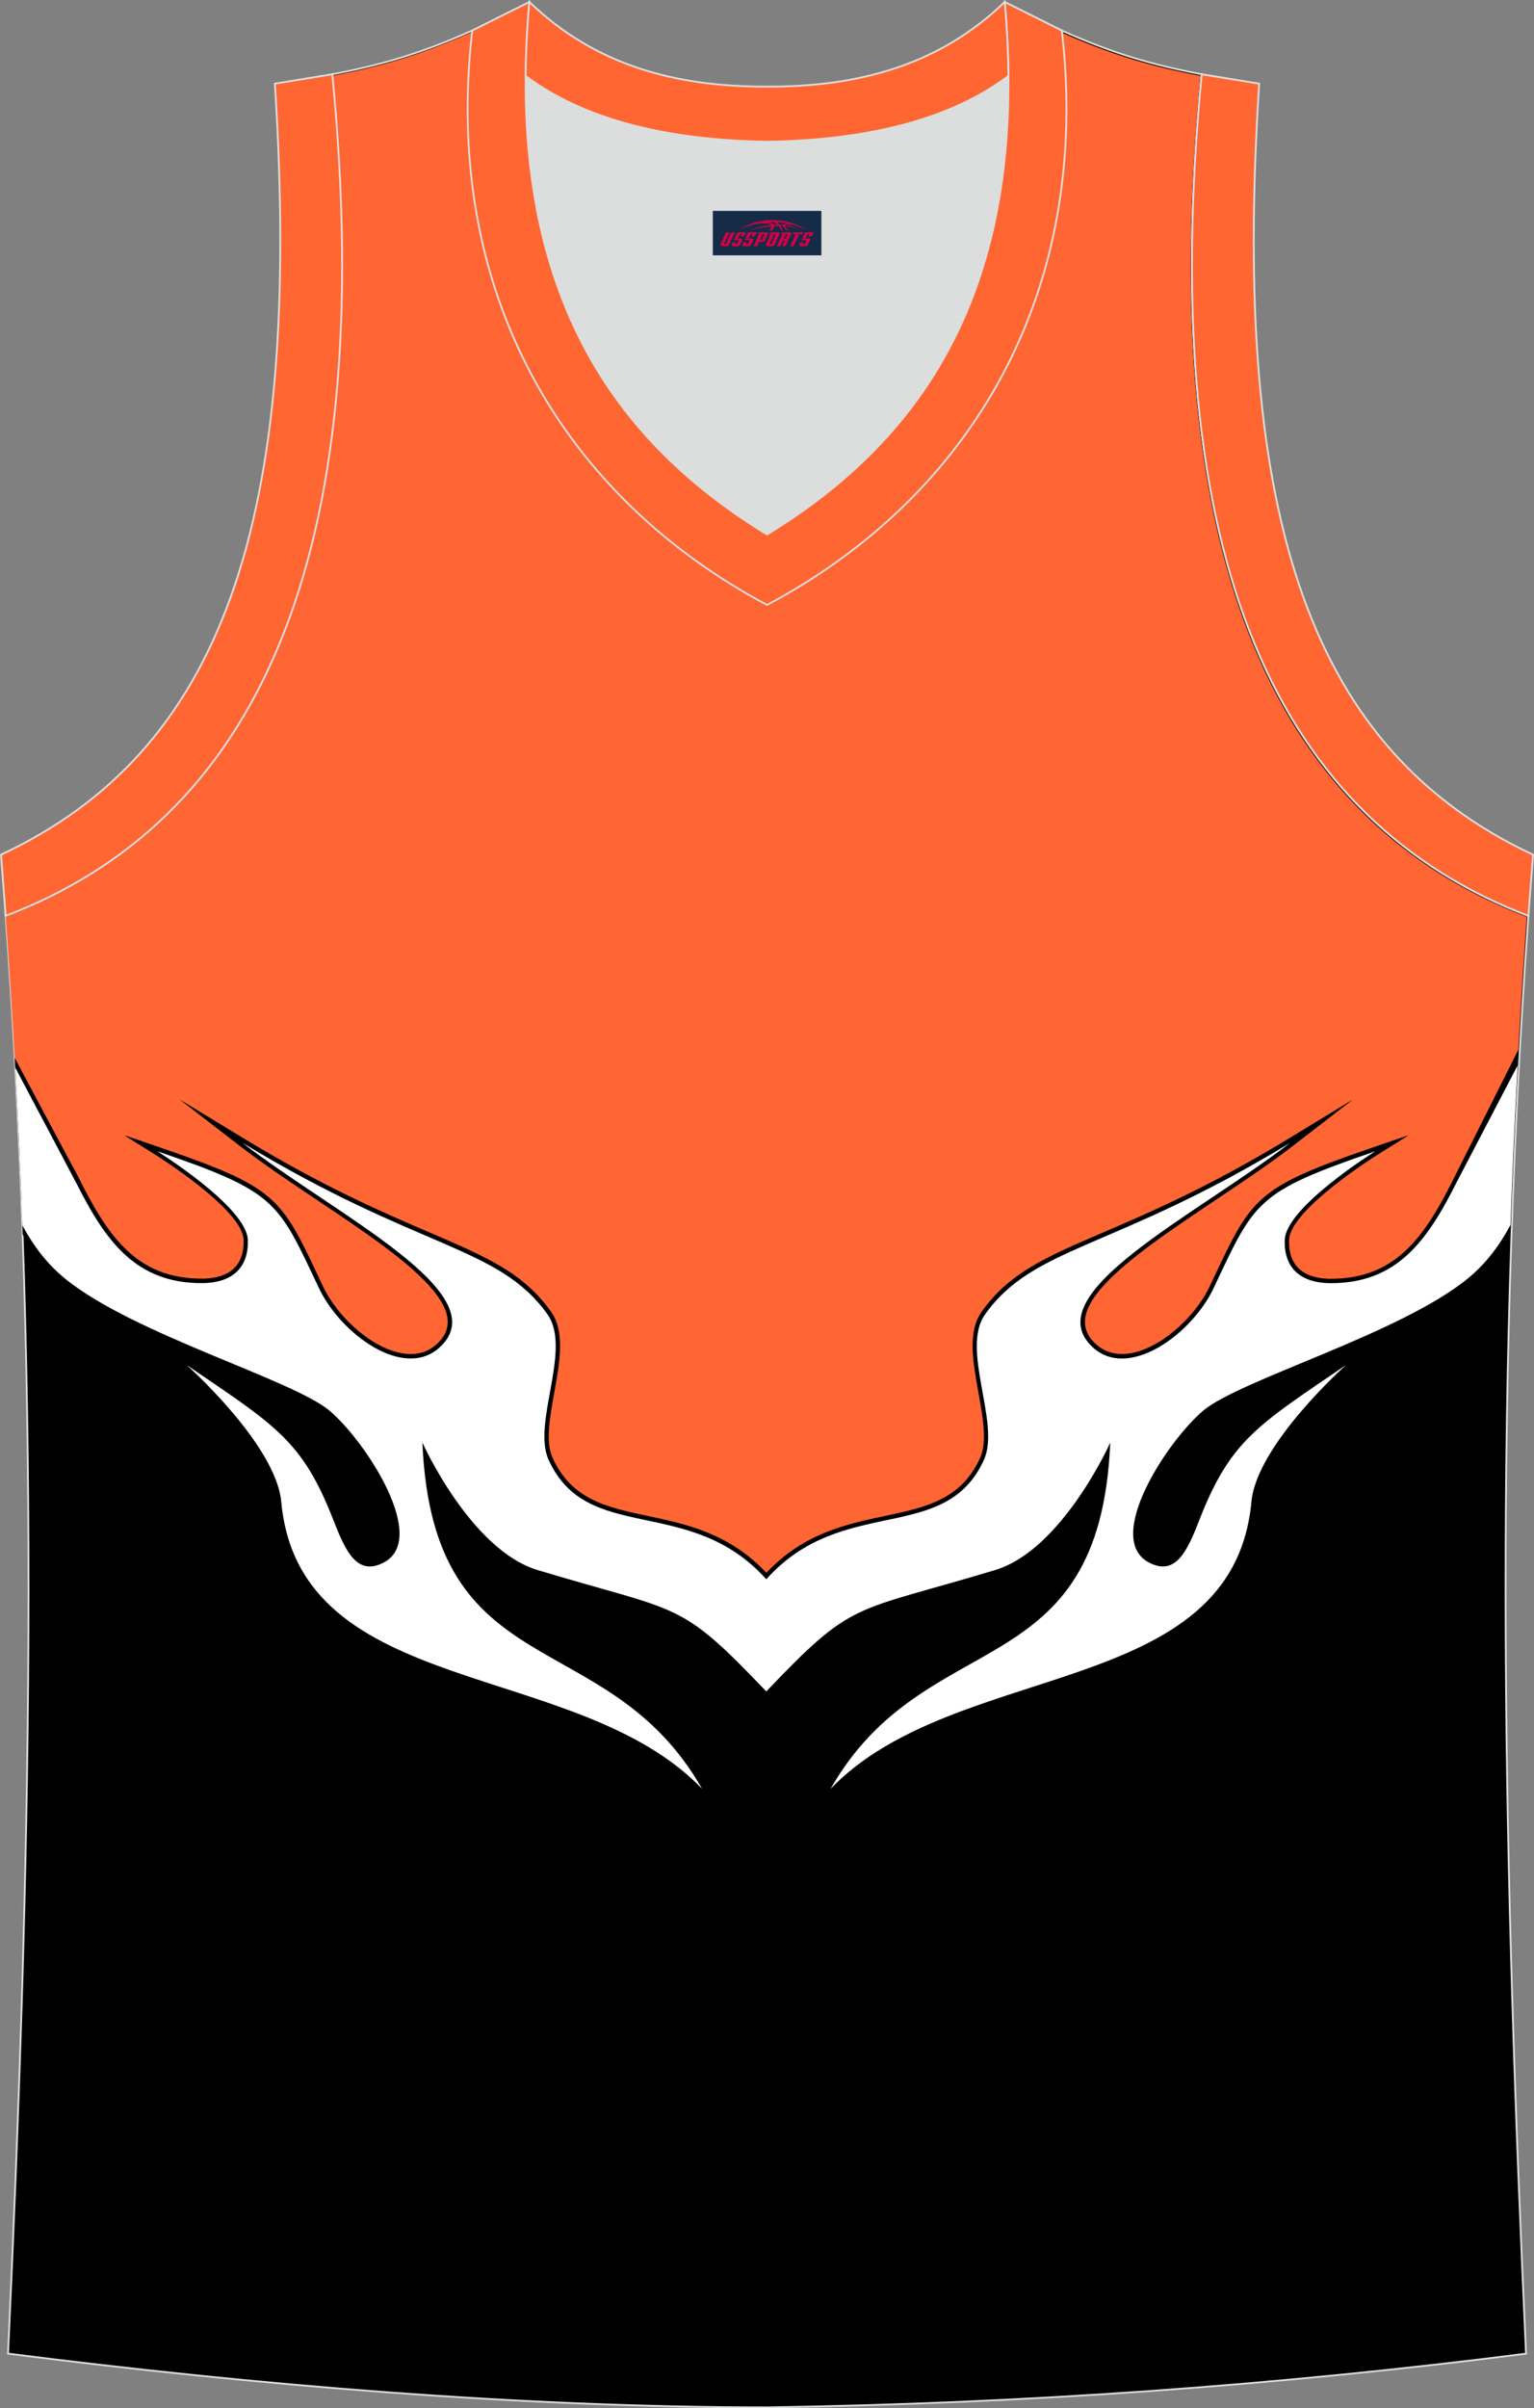
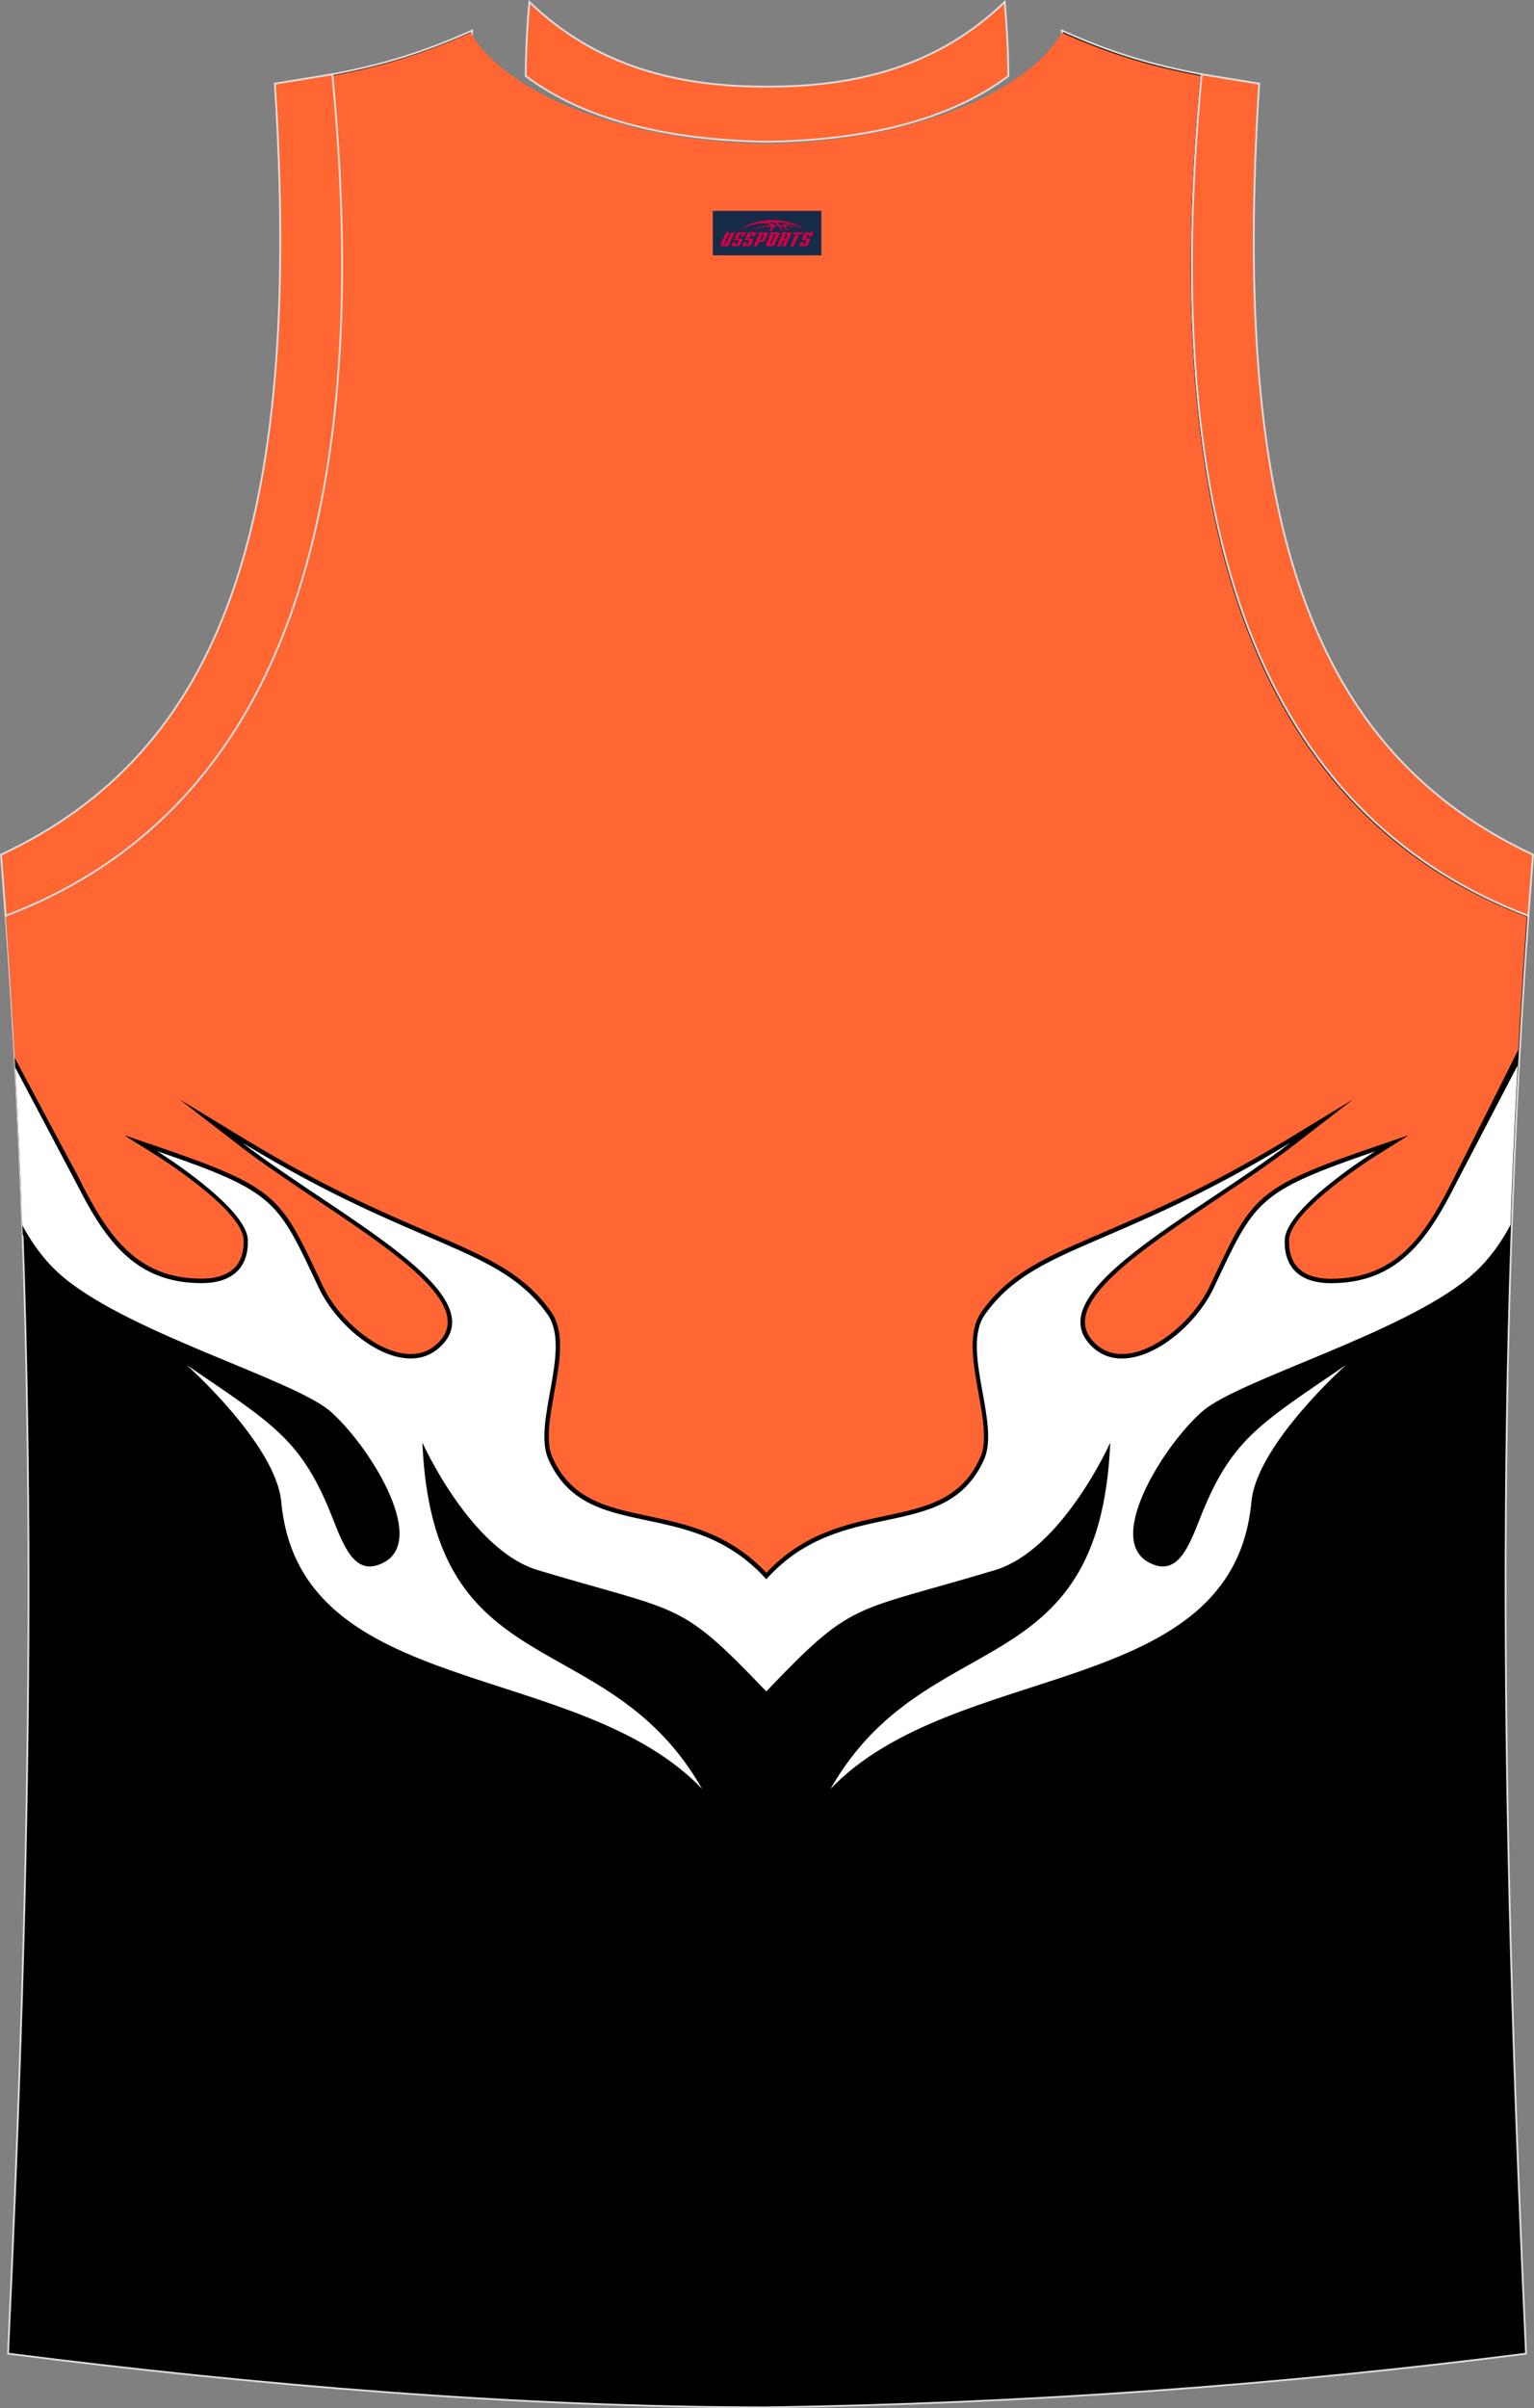
<svg xmlns="http://www.w3.org/2000/svg" version="1.1" id="图层_1" x="0px" y="0px" width="339.16px" height="532.13px" viewBox="0 0 339.16 532.13" enable-background="new 0 0 339.16 532.13" xml:space="preserve">
  <rect x="0" y="0" width="339.16" height="532.13" fill="#808080" stroke="none" />
  <g>
    <path stroke="#DCDDDD" stroke-width="0.4" stroke-miterlimit="22.926" d="M169.56,531.93c0.02,0,0.03,0,0.05,0H169.56   L169.56,531.93L169.56,531.93z M169.62,531.93c57.41-0.83,113.01-4.88,167.78-11.86c-4.79-104.03-7.35-208.91,0.52-317.69l-0.01,0   c-54.56-20.79-82.7-77.29-72.23-185.96l0.02,0c-10.66-2-19.75-4.62-30.94-9.67c6.7,58.04-20.2,103-65.18,126.92   c-44.97-23.93-71.88-68.89-65.18-126.92c-11.19,5.04-20.28,7.66-30.94,9.67l0.02,0C83.97,125.09,55.83,181.58,1.27,202.37   l-0.16-2.07c8.06,109.52,5.5,215.07,0.67,319.76C56.11,526.99,114.88,531.93,169.62,531.93z" />
    <path fill="#FF6633" d="M329.36,261.35c-8.08,13.63-21.37,29.66-38.95,31.73c-22.05,2.58-32.85,14.22-37.8,16.8   c-4.95,2.59-14.4-6.89-19.8,4.74c-5.4,11.64-19.34,26.29-28.34,30.6c-9,4.31-31.49,13.79-31.49,13.79s-9.9-9.91-27.45-12.5   c-17.55-2.58-32.84-8.61-35.54-20.68c-2.7-12.07-0.9-16.8-25.65-21.55c-24.75-4.74-31.94-9.91-47.24-16.38   c-4.97-2.11-17.39-9.11-32.23-18.44c-0.83-22.82-2.06-45.79-3.76-68.94l0.15,2.07c54.51-20.78,82.63-77.23,72.16-185.83l-0.02,0   c10.56-1.98,19.58-4.58,30.64-9.54c8.71,14.7,36.37,24.13,65.38,24.55c29.01-0.42,56.67-9.85,65.38-24.55   c11.05,4.96,20.08,7.55,30.63,9.54l-0.02,0c-10.46,108.6,17.65,165.06,72.16,185.83l0.16-2.07c-1.38,18.75-2.45,37.38-3.24,55.92   C332.75,258.11,331.13,259.67,329.36,261.35z" />
    <path d="M168.74,374.39c-16.07-16.83-18.15-17.42-36.81-22.69c-3.73-1.06-8.12-2.3-13.31-3.86c-11.32-3.41-20.15-17.45-23.99-24.54   c2.43,27.98,15.68,35.43,30.3,43.65c10.84,6.09,22.42,12.6,31.13,27.86l3.77,6.61l-5.27-5.5c-11.07-11.54-27.74-16.93-43.87-22.15   c-24.06-7.78-46.96-15.19-49.44-41.87c-1.14-12.29-20.56-29.56-20.62-29.61l-10.2-9.1c-6.49-3.13-12.43-6.47-16.74-10.01   c-2.93-2.4-5.27-5.12-7.25-8.1c-0.5-0.75-0.98-1.51-1.43-2.29c-0.05-1.41-0.1-2.83-0.15-4.25c0.97,1.91,2,3.75,3.17,5.48   c1.89,2.83,4.11,5.42,6.88,7.69c8.4,6.89,23.45,13.13,36.35,18.48c9.96,4.13,18.66,7.74,22.28,10.83   c3.77,3.21,8.76,9.5,12.08,15.87c1.72,3.27,2.99,6.59,3.46,9.56c0.5,3.13,0.1,5.89-1.6,7.89c-0.58,0.68-1.31,1.27-2.21,1.73   c-3.43,1.79-5.89,1.04-7.9-1.16c-1.81-1.98-3.15-5.18-4.52-8.69c-5.72-14.68-10.86-19.3-23.76-28.18   c5.87,6.38,13.32,15.86,14.04,23.67c2.36,25.45,24.69,32.66,48.15,40.25c13.95,4.51,28.29,9.15,39.28,17.8   c-7.87-10.69-17.47-16.09-26.54-21.18c-15.87-8.92-30.16-16.95-31.55-49.8l-0.2-4.82l2,4.39c0.03,0.07,10.43,23.31,24.91,27.67   c5.25,1.58,9.58,2.8,13.26,3.85c18.84,5.33,21.18,5.99,36.99,22.5c15.81-16.5,18.15-17.17,37-22.5c3.68-1.04,7.99-2.26,13.26-3.85   c14.48-4.36,24.88-27.6,24.92-27.67l2-4.39l-0.2,4.82c-1.4,32.84-15.69,40.88-31.56,49.8c-9.07,5.1-18.67,10.5-26.54,21.18   c10.99-8.64,25.33-13.28,39.28-17.79c23.46-7.59,45.77-14.81,48.14-40.25c0.73-7.8,8.17-17.3,14.05-23.67   c-12.9,8.88-18.05,13.49-23.76,28.18c-1.37,3.5-2.71,6.7-4.52,8.68c-2.01,2.2-4.48,2.95-7.9,1.16c-0.9-0.47-1.63-1.05-2.21-1.73   c-1.7-2-2.1-4.76-1.6-7.89c0.48-2.97,1.76-6.29,3.47-9.57c3.33-6.37,8.3-12.64,12.07-15.85c3.62-3.09,12.33-6.7,22.29-10.83   c12.9-5.35,27.95-11.59,36.35-18.48c2.77-2.28,5-4.87,6.89-7.7c1.16-1.74,2.2-3.57,3.17-5.49c-0.05,1.4-0.1,2.8-0.15,4.2   c-0.47,0.8-0.95,1.57-1.46,2.34c-1.99,2.98-4.32,5.7-7.26,8.1c-4.31,3.54-10.26,6.88-16.75,10.01l-10.19,9.1   c-0.06,0.05-19.48,17.32-20.62,29.61c-2.48,26.68-25.38,34.09-49.44,41.87c-16.13,5.22-32.8,10.61-43.87,22.15l-5.27,5.49   l3.77-6.61c8.71-15.26,20.29-21.77,31.12-27.86c14.62-8.22,27.87-15.66,30.3-43.65c-3.84,7.1-12.67,21.14-24,24.54   c-5.18,1.56-9.56,2.8-13.3,3.85c-18.67,5.27-20.75,5.86-36.83,22.69l-0.68,0.71L168.74,374.39L168.74,374.39z M3.25,233.74   c0.58,10.51,1.07,20.99,1.47,31.43c1.6-0.66,3.19-1.36,4.75-2.09c1.96-0.92,3.88-1.88,5.75-2.9c3.32,6.75,6.64,12.68,11.02,17   c4.63,4.58,10.41,7.32,18.55,7.27c0.19,0,0.36,0,0.52-0.01c2.94-0.1,5.53-0.88,7.41-2.51c1.91-1.65,3.05-4.13,3.03-7.57   c0-0.16,0-0.3-0.01-0.44c-0.16-5-8.51-11.95-14.49-16.3c18.72,6.8,20.2,9.93,27.61,25.64l0.81,1.73c1.19,2.52,2.94,5.06,5.01,7.33   c2.86,3.15,6.36,5.83,9.93,7.37c3.68,1.58,7.44,1.96,10.69,0.43c0.89-0.42,1.74-0.98,2.53-1.7c5.12-4.65,3.56-9.95-1.59-15.63   c-5.51-6.07-15.28-12.6-25.12-19.19l-1.37-0.92c9.69,5.05,17.7,8.49,24.41,11.37c12.39,5.32,20.31,8.72,26.12,16.87   c2.72,3.81,1.55,10.22,0.41,16.52c-1.04,5.74-2.07,11.4-0.26,15.42c4.59,10.21,12.95,11.98,22.37,13.98   c8.52,1.8,17.93,3.8,25.94,12.73l0.7,0.78l0.7-0.78c8-8.93,17.42-10.93,25.94-12.73c9.42-1.99,17.79-3.77,22.38-13.98   c1.8-4.02,0.78-9.67-0.26-15.42c-1.15-6.3-2.31-12.72,0.41-16.52c5.82-8.15,13.73-11.55,26.12-16.86   c6.71-2.88,14.71-6.32,24.4-11.37l-1.37,0.92c-9.85,6.58-19.6,13.11-25.11,19.18c-5.16,5.68-6.72,10.98-1.6,15.64   c0.79,0.72,1.64,1.28,2.53,1.7c3.26,1.54,7.02,1.16,10.69-0.43c3.57-1.54,7.07-4.23,9.93-7.38c2.07-2.27,3.81-4.81,5-7.33   l0.81-1.72c7.42-15.72,8.9-18.85,27.62-25.65c-5.98,4.35-14.33,11.3-14.5,16.3c0,0.13-0.01,0.28-0.01,0.43v0   c-0.02,3.45,1.13,5.92,3.03,7.58c1.88,1.63,4.48,2.4,7.41,2.5c0.16,0.01,0.33,0.01,0.52,0.01c8.14,0.05,13.91-2.7,18.55-7.28   c3.74-3.7,6.71-8.58,9.57-14.13c0.28-0.54,7.18-12.94,13.12-23.61c0.13-2.51,0.27-5.02,0.41-7.53   c-6.48,12.91-14.03,27.94-14.19,28.26c-3.11,6.25-6.23,11.72-10.23,15.67c-4.29,4.24-9.66,6.78-17.22,6.74c-0.15,0-0.3,0-0.47-0.01   c-2.51-0.08-4.71-0.72-6.23-2.05c-1.5-1.3-2.4-3.3-2.39-6.15v0c0-0.11,0-0.24,0.01-0.38c0.23-6.77,19.52-18.79,19.58-18.83   l6.6-4.14l-0.08-0.06l-7.33,2.51c-26,8.91-26.95,10.92-35.48,29.01l-0.81,1.71c-1.11,2.35-2.74,4.72-4.69,6.86   c-2.69,2.96-5.96,5.48-9.28,6.9c-3.21,1.39-6.43,1.74-9.15,0.46c-0.72-0.34-1.41-0.8-2.07-1.39c-4.08-3.71-2.66-8.14,1.73-12.97   c5.37-5.91,15.02-12.37,24.76-18.89c5.95-3.98,11.95-7.99,17.05-11.93l13.31-10.28l-14.37,8.73   c-17.46,10.6-30.63,16.26-40.81,20.63c-12.68,5.45-20.78,8.92-26.91,17.51c-3.18,4.45-1.94,11.26-0.73,17.95   c0.99,5.45,1.96,10.83,0.4,14.31c-4.19,9.33-12.12,11.01-21.04,12.9c-8.56,1.81-17.99,3.81-26.25,12.56   c-8.25-8.75-17.69-10.75-26.25-12.56c-8.93-1.89-16.85-3.57-21.04-12.9c-1.57-3.49-0.59-8.86,0.39-14.32   c1.21-6.69,2.45-13.5-0.73-17.94c-6.13-8.59-14.23-12.06-26.91-17.51c-10.18-4.37-23.35-10.03-40.81-20.63l-14.38-8.73l13.32,10.28   c5.1,3.94,11.09,7.94,17.04,11.93c9.75,6.52,19.41,12.98,24.77,18.89c4.39,4.83,5.81,9.26,1.72,12.97   c-0.65,0.59-1.35,1.05-2.07,1.4c-2.71,1.28-5.93,0.92-9.14-0.46c-3.31-1.43-6.59-3.94-9.28-6.9c-1.95-2.15-3.58-4.52-4.69-6.87   l-0.81-1.73c-8.52-18.07-9.48-20.09-35.48-29l-7.32-2.51l-0.08,0.06l6.6,4.13c0.06,0.04,19.35,12.05,19.57,18.83   c0.01,0.14,0.01,0.27,0.01,0.38c0.01,2.84-0.88,4.85-2.38,6.14c-1.53,1.32-3.72,1.96-6.23,2.05c-0.17,0.01-0.33,0.01-0.47,0.01   c-7.56,0.04-12.92-2.49-17.22-6.74c-4.11-4.06-7.3-9.72-10.49-16.19C16.89,259.31,6.46,239.78,3.25,233.74L3.25,233.74z    M334.91,247.5c-0.28,5.9-0.53,11.78-0.76,17.66c-1.6-0.66-3.18-1.36-4.75-2.09C328.55,262.67,331.47,255.55,334.91,247.5   L334.91,247.5z M31.05,293.48l10.73,7.33c2.27,1.56,2.82,1.93,3.59,2.45c16.84,11.45,22.63,15.39,29.22,32.3   c1.29,3.32,2.56,6.35,4.15,8.1c1.41,1.54,3.17,2.05,5.64,0.76c0.67-0.35,1.22-0.79,1.65-1.29c1.3-1.52,1.58-3.77,1.17-6.36   c-0.44-2.76-1.65-5.88-3.27-8.98c-3.22-6.17-8.02-12.22-11.64-15.31c-3.39-2.89-11.97-6.45-21.78-10.52   C44.2,299.33,37.38,296.51,31.05,293.48L31.05,293.48z M307.8,293.48c-6.34,3.02-13.15,5.85-19.47,8.47   c-9.81,4.07-18.39,7.63-21.78,10.51c-3.62,3.09-8.42,9.14-11.63,15.3c-1.62,3.11-2.84,6.23-3.28,8.99   c-0.41,2.6-0.13,4.84,1.17,6.37c0.43,0.51,0.98,0.94,1.65,1.29c2.48,1.29,4.23,0.78,5.64-0.76c1.6-1.76,2.86-4.77,4.16-8.1   c6.59-16.92,12.38-20.86,29.23-32.31c0.74-0.51,1.37-0.93,3.58-2.44L307.8,293.48z" />
    <path fill="#FFFFFF" d="M169.42,373.74c-19.43-20.36-18.64-17.21-50.53-26.81c-14.89-4.48-25.5-28.18-25.5-28.18   c2.31,54.5,40.77,39.59,61.84,76.52c-27.67-28.85-88.98-19.57-93.05-63.45c-1.18-12.66-20.92-30.22-20.92-30.22   c19.47,13.3,25.54,16.52,32.46,34.31c2.66,6.82,5.21,12.44,11.11,9.35c10.01-5.23-3.81-26.59-11.91-33.5   c-8.1-6.9-43.61-16.98-58.62-29.3c-4.06-3.33-6.95-7.29-9.36-11.69C4.51,259.18,4,247.56,3.37,235.9   c2.48,4.72,13.23,24.96,13.64,25.78c6.41,12.67,13.12,21.93,27.76,21.84c5.81-0.03,10.24-2.77,10.02-9.55   c-0.24-7.28-20.02-19.59-20.02-19.59c26.42,9.05,26.59,10.88,35.74,30.23c4.77,10.08,18.69,20.38,26.67,13.13   c13.04-11.84-22.81-29.18-43.59-45.23c39.09,23.74,56.6,22.71,67.44,37.89c5.48,7.68-3.41,23.99,0.24,32.1   c8.53,18.99,31.24,7.58,48.15,26.46c16.91-18.88,39.61-7.48,48.15-26.46c3.64-8.11-5.25-24.42,0.24-32.1   c10.84-15.17,28.35-14.14,67.44-37.88c-20.79,16.05-56.63,33.38-43.59,45.23c7.98,7.25,21.91-3.05,26.67-13.13   c9.15-19.36,9.32-21.18,35.74-30.23c0,0-19.78,12.31-20.02,19.59c-0.22,6.78,4.2,9.52,10.02,9.55   c14.88,0.09,21.57-9.48,28.08-22.48c0.19-0.38,7.01-13.43,13.39-25.64c-0.64,11.8-1.17,23.56-1.58,35.28   c-2.41,4.44-5.31,8.42-9.39,11.77c-15.02,12.32-50.52,22.39-58.62,29.3c-8.1,6.91-21.92,28.27-11.91,33.5   c5.9,3.08,8.45-2.53,11.11-9.35c6.93-17.79,12.98-21.02,32.46-34.31c0,0-19.75,17.56-20.93,30.23   c-4.08,43.88-65.38,34.61-93.06,63.45c21.08-36.93,59.54-22.02,61.85-76.52c0,0-10.6,23.7-25.5,28.18   C188.06,356.52,188.86,353.39,169.42,373.74z" />
    <path fill="#FF6632" stroke="#DCDDDD" stroke-width="0.4" stroke-miterlimit="22.926" d="M1.25,202.37   c54.56-20.79,82.7-77.29,72.23-185.96l-12.71,2.07c6.3,97.73-12.02,147.62-60.55,170.38L1.25,202.37z" />
    <path fill="#FF6632" stroke="#DCDDDD" stroke-width="0.4" stroke-miterlimit="22.926" d="M337.92,202.37   c-54.56-20.79-82.7-77.29-72.23-185.96l12.71,2.07c-6.3,97.73,12.02,147.62,60.55,170.38L337.92,202.37L337.92,202.37z" />
-     <path fill="#DCDDDD" d="M169.59,31.33c26.47-0.42,42.94-6.71,53.32-14.5c0.02-0.06,0.03-0.12,0.05-0.17   c0.48,51.69-21.13,81.77-53.36,101.45c-32.24-19.68-53.84-49.76-53.36-101.45c0.02,0.06,0.03,0.12,0.05,0.17   C126.65,24.62,143.12,30.91,169.59,31.33z" />
-     <path fill="#FF6631" stroke="#DCDDDD" stroke-width="0.4" stroke-miterlimit="22.926" d="M117.04,0.43   c-5.53,61.77,17.08,96.01,52.55,117.67c35.47-21.65,58.08-55.89,52.55-117.67l12.63,6.31c6.7,58.04-20.2,103-65.18,126.93   c-44.97-23.93-71.88-68.89-65.18-126.93L117.04,0.43z" />
    <path fill="#FF6631" stroke="#DCDDDD" stroke-width="0.4" stroke-miterlimit="22.926" d="M117.04,0.43   c14.83,14.31,32.94,18.76,52.55,18.71c19.61,0.05,37.72-4.4,52.55-18.71c0.5,5.63,0.77,11.02,0.82,16.2   c-0.02,0.06-0.03,0.13-0.05,0.19c-10.38,7.8-26.85,14.09-53.32,14.5c-26.47-0.42-42.94-6.71-53.32-14.5   c-0.02-0.06-0.03-0.13-0.05-0.19C116.27,11.45,116.53,6.06,117.04,0.43z" />
  </g>
  <g id="tag_logo">
    <rect y="46.6" fill="#162B48" width="24" height="9.818" x="157.6" />
    <g>
      <path fill="#D30044" d="M173.56,49.79l0.005-0.011c0.131-0.311,1.085-0.262,2.351,0.071c0.715,0.24,1.44,0.54,2.193,0.9    c-0.218-0.147-0.447-0.289-0.682-0.42l0.011,0.005l-0.011-0.005c-1.478-0.845-3.218-1.418-5.1-1.62    c-1.282-0.115-1.658-0.082-2.411-0.055c-2.449,0.142-4.68,0.905-6.458,2.095c1.26-0.638,2.722-1.075,4.195-1.336    c1.467-0.18,2.476-0.033,2.771,0.344c-1.691,0.175-3.469,0.633-4.555,1.075c1.156-0.338,2.967-0.665,4.647-0.813    c0.016,0.251-0.115,0.567-0.415,0.96h0.475c0.376-0.382,0.584-0.725,0.595-1.004c0.333-0.022,0.66-0.033,0.971-0.033    C172.39,50.23,172.6,50.58,172.8,50.97h0.262c-0.125-0.344-0.295-0.687-0.518-1.036c0.207,0,0.393,0.005,0.567,0.011    c0.104,0.267,0.496,0.66,1.058,1.025h0.245c-0.442-0.365-0.753-0.753-0.835-1.004c1.047,0.065,1.696,0.224,2.885,0.513    C175.38,50.05,174.64,49.88,173.56,49.79z M171.12,49.7c-0.164-0.295-0.655-0.485-1.402-0.551    c0.464-0.033,0.922-0.055,1.364-0.055c0.311,0.147,0.589,0.344,0.84,0.589C171.66,49.68,171.39,49.69,171.12,49.7z M173.1,49.75c-0.224-0.016-0.458-0.027-0.715-0.044c-0.147-0.202-0.311-0.398-0.502-0.6c0.082,0,0.164,0.005,0.24,0.011    c0.72,0.033,1.429,0.125,2.138,0.273C173.59,49.35,173.21,49.51,173.1,49.75z" />
      <path fill="#D30044" d="M160.52,51.33L159.35,53.88C159.17,54.25,159.44,54.39,159.92,54.39l0.873,0.005    c0.115,0,0.251-0.049,0.327-0.175l1.342-2.891H161.68L160.46,53.96H160.29c-0.147,0-0.185-0.033-0.147-0.125l1.156-2.504H160.52L160.52,51.33z M162.38,52.68h1.271c0.36,0,0.584,0.125,0.442,0.425L163.62,54.14C163.52,54.36,163.25,54.39,163.02,54.39H162.1c-0.267,0-0.442-0.136-0.349-0.333l0.235-0.513h0.742L162.55,53.92C162.53,53.97,162.57,53.98,162.63,53.98h0.18    c0.082,0,0.125-0.016,0.147-0.071l0.376-0.813c0.011-0.022,0.011-0.044-0.055-0.044H162.21L162.38,52.68L162.38,52.68z M163.2,52.61h-0.78l0.475-1.025c0.098-0.218,0.338-0.256,0.578-0.256H164.92L164.53,52.17L163.75,52.29l0.262-0.562H163.72c-0.082,0-0.12,0.016-0.147,0.071L163.2,52.61L163.2,52.61z M164.79,52.68L164.62,53.05h1.069c0.06,0,0.06,0.016,0.049,0.044    L165.36,53.91C165.34,53.96,165.3,53.98,165.22,53.98H165.04c-0.055,0-0.104-0.011-0.082-0.06l0.175-0.376H164.39L164.16,54.06C164.06,54.25,164.24,54.39,164.51,54.39h0.916c0.24,0,0.502-0.033,0.605-0.251l0.475-1.031c0.142-0.3-0.082-0.425-0.442-0.425H164.79L164.79,52.68z M165.6,52.61l0.371-0.818c0.022-0.055,0.06-0.071,0.147-0.071h0.295L166.15,52.28l0.791-0.115l0.387-0.845H165.88c-0.24,0-0.48,0.038-0.578,0.256L164.83,52.61L165.6,52.61L165.6,52.61z M168,53.07h0.278c0.087,0,0.153-0.022,0.202-0.115    l0.496-1.075c0.033-0.076-0.011-0.12-0.125-0.12H167.45l0.431-0.431h1.522c0.355,0,0.485,0.153,0.393,0.355l-0.676,1.445    c-0.06,0.125-0.175,0.333-0.644,0.327l-0.649-0.005L167.39,54.39H166.61l1.178-2.558h0.785L168,53.07L168,53.07z     M170.59,53.88c-0.022,0.049-0.06,0.076-0.142,0.076h-0.191c-0.082,0-0.109-0.027-0.082-0.076l0.944-2.051h-0.785l-0.987,2.138    c-0.125,0.273,0.115,0.415,0.453,0.415h0.72c0.327,0,0.649-0.071,0.769-0.322l1.085-2.384c0.093-0.202-0.06-0.355-0.415-0.355    h-1.533l-0.431,0.431h1.38c0.115,0,0.164,0.033,0.131,0.104L170.59,53.88L170.59,53.88z M173.31,52.75h0.278    c0.087,0,0.158-0.022,0.202-0.115l0.344-0.753c0.033-0.076-0.011-0.12-0.125-0.12h-1.402l0.425-0.431h1.527    c0.355,0,0.485,0.153,0.393,0.355l-0.529,1.124c-0.044,0.093-0.147,0.18-0.393,0.18c0.224,0.011,0.256,0.158,0.175,0.327    l-0.496,1.075h-0.785l0.54-1.167c0.022-0.055-0.005-0.087-0.104-0.087h-0.235L172.54,54.39h-0.785l1.178-2.558h0.785L173.31,52.75L173.31,52.75z M175.88,51.84L174.7,54.39h0.785l1.184-2.558H175.88L175.88,51.84z M177.39,51.77l0.202-0.431h-2.1l-0.295,0.431    H177.39L177.39,51.77z M177.37,52.68h1.271c0.36,0,0.584,0.125,0.442,0.425l-0.475,1.031c-0.104,0.218-0.371,0.251-0.605,0.251    h-0.916c-0.267,0-0.442-0.136-0.349-0.333l0.235-0.513h0.742L177.54,53.92c-0.022,0.049,0.022,0.06,0.082,0.06h0.18    c0.082,0,0.125-0.016,0.147-0.071l0.376-0.813c0.011-0.022,0.011-0.044-0.049-0.044h-1.069L177.37,52.68L177.37,52.68z     M178.18,52.61H177.4l0.475-1.025c0.098-0.218,0.338-0.256,0.578-0.256h1.451l-0.387,0.845l-0.791,0.115l0.262-0.562h-0.295    c-0.082,0-0.12,0.016-0.147,0.071L178.18,52.61z" />
    </g>
  </g>
</svg>